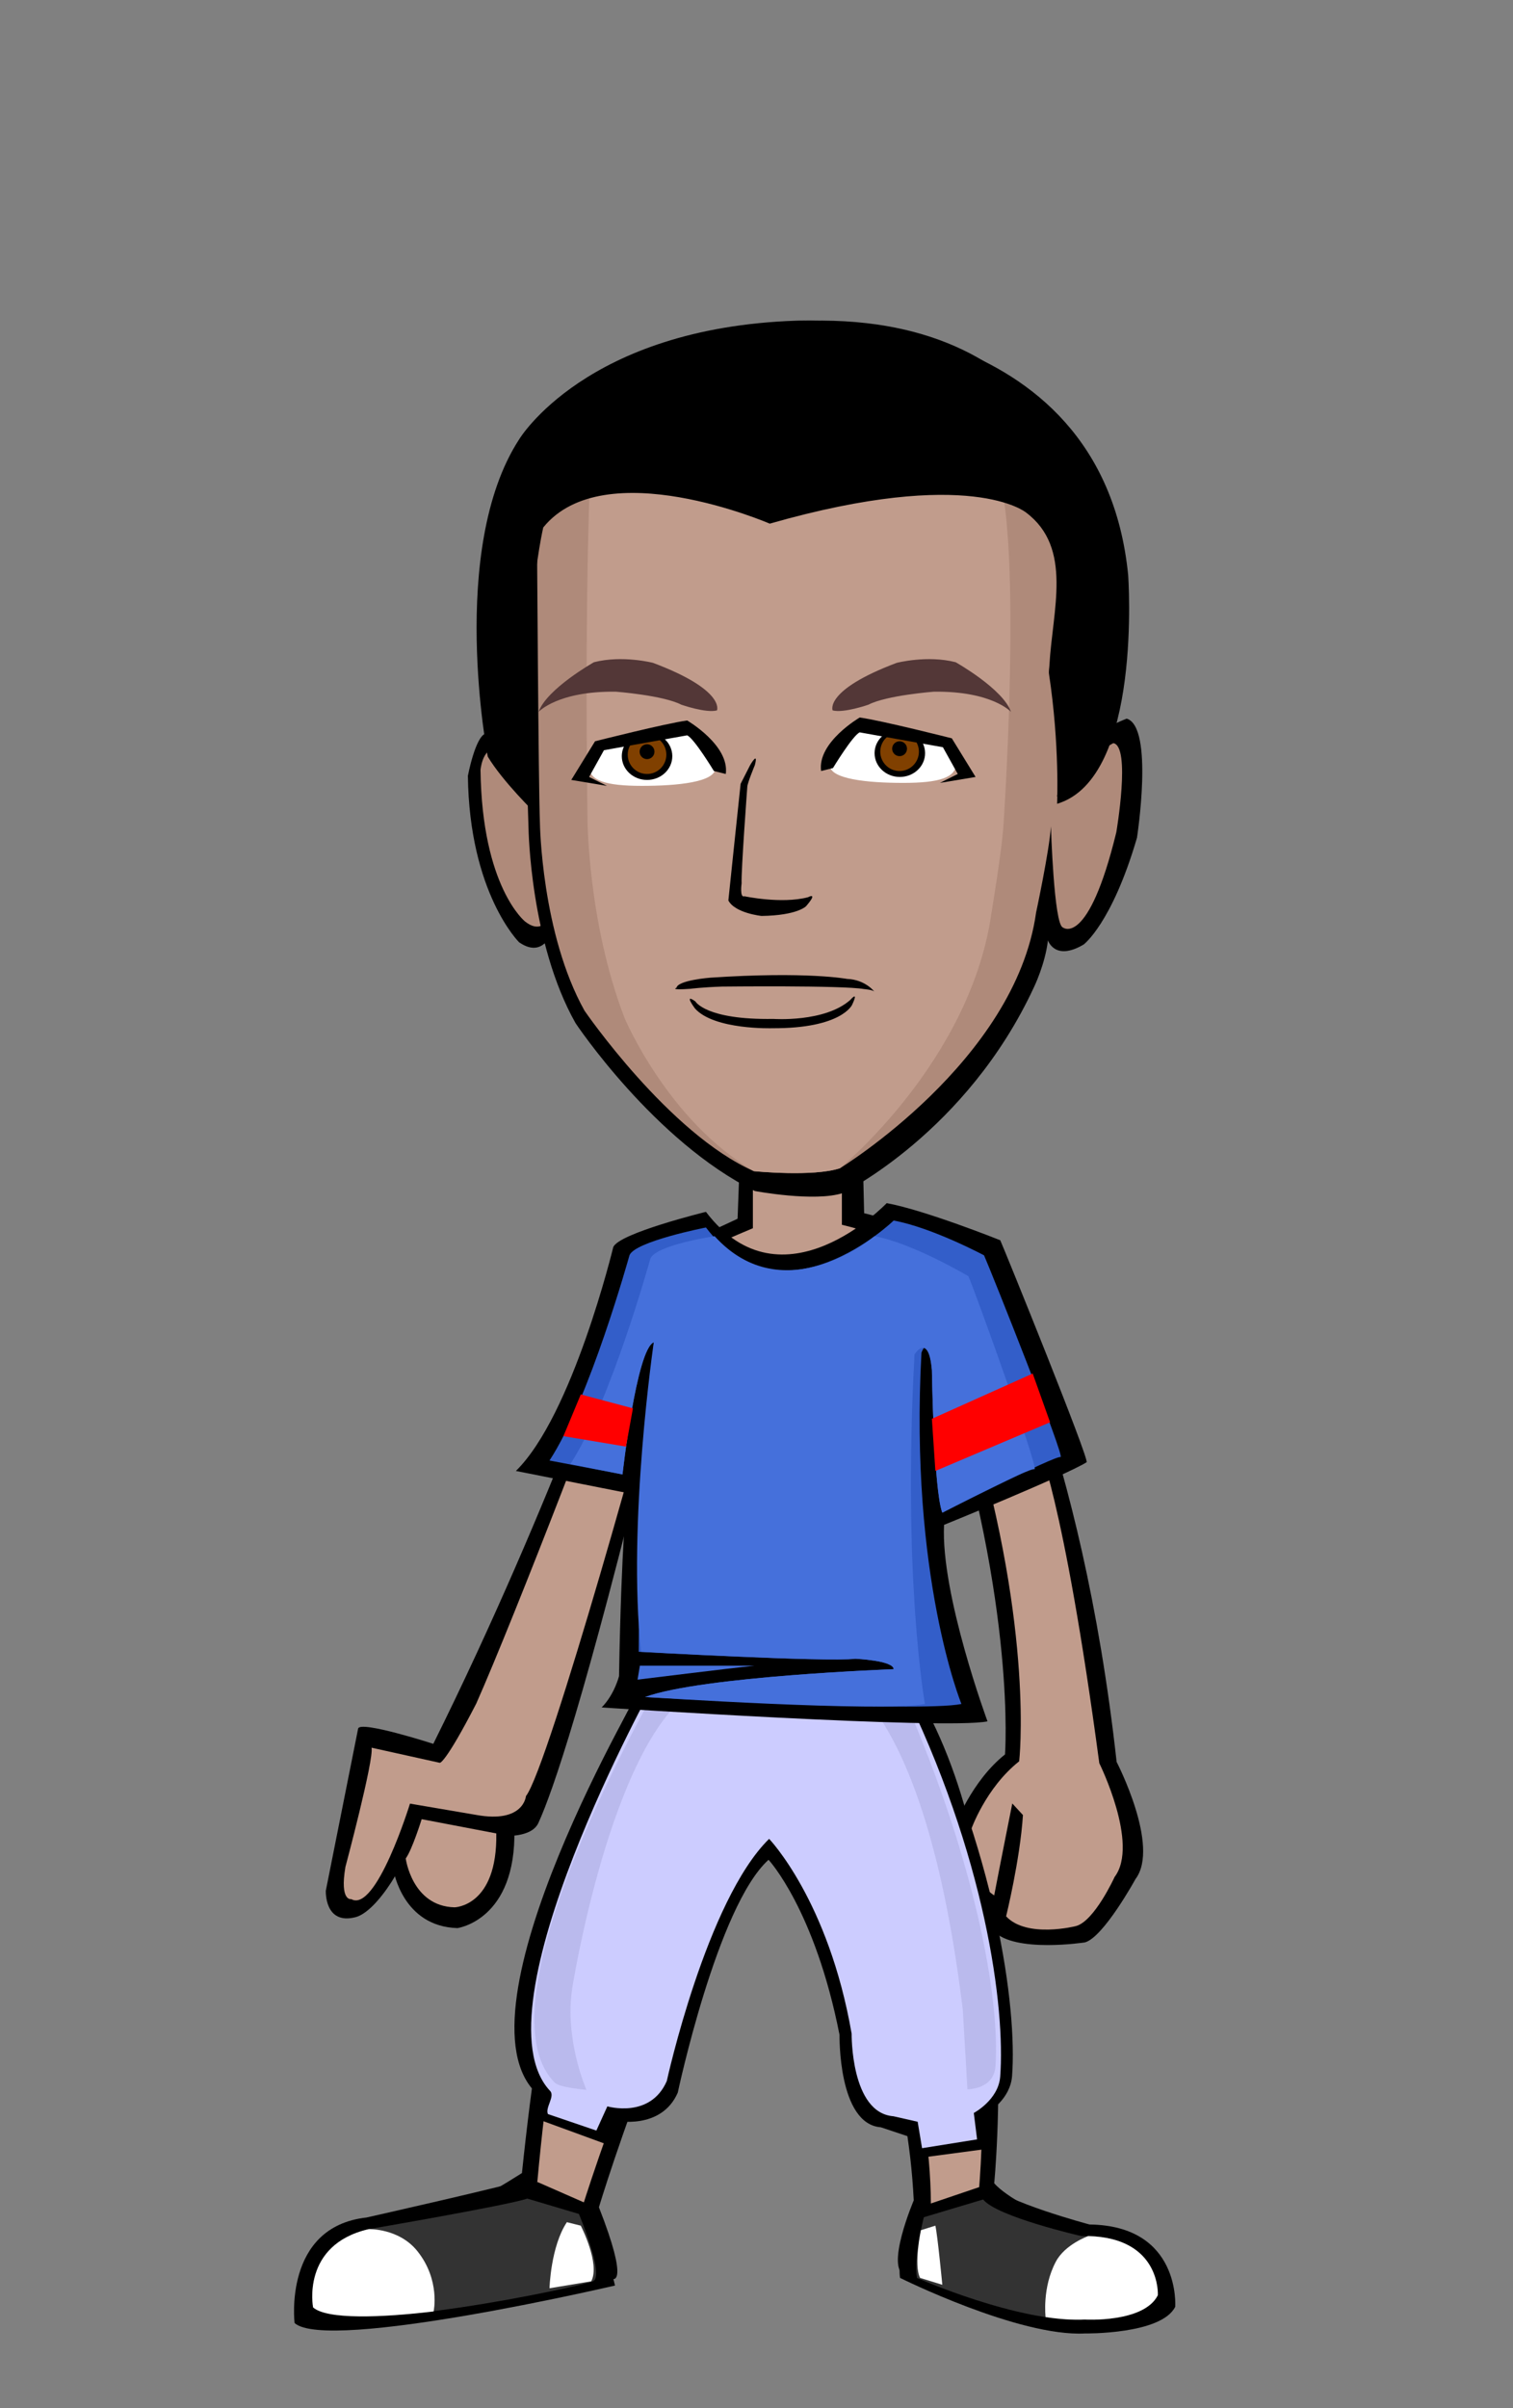
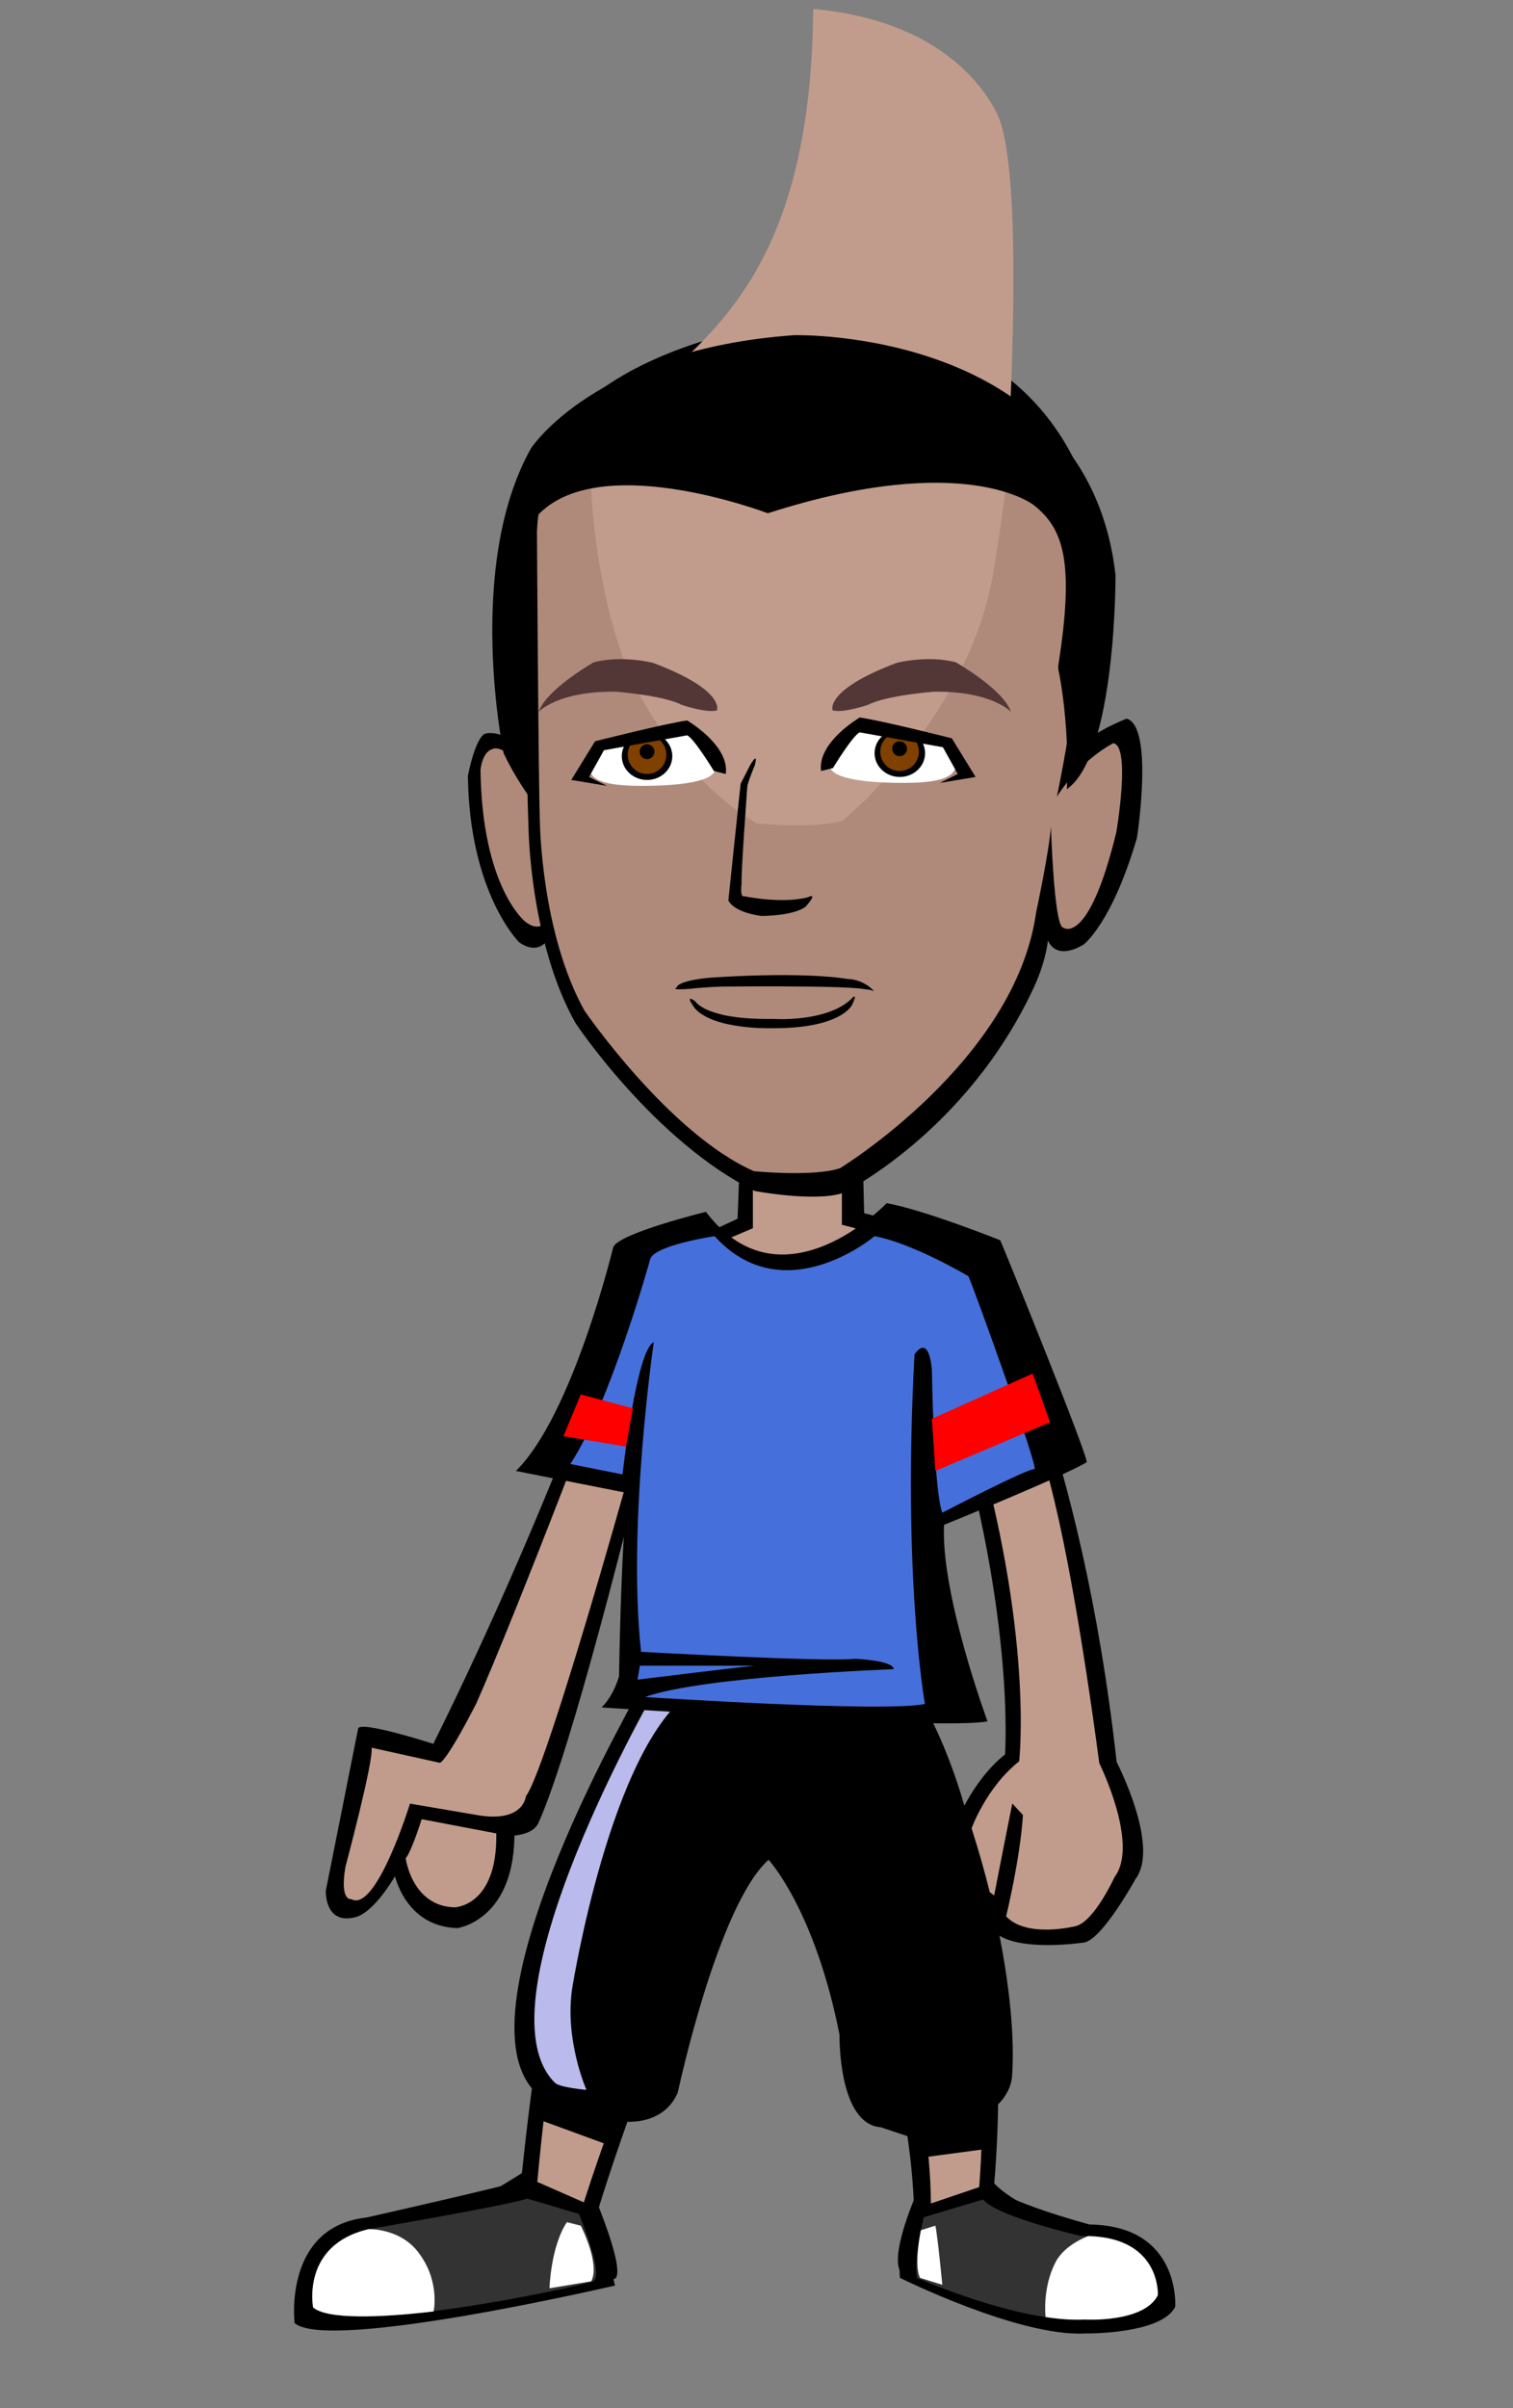
<svg xmlns="http://www.w3.org/2000/svg" version="1.1" id="Layer_1" x="0px" y="0px" width="220px" height="350px" viewBox="0 0 220 350" enable-background="new 0 0 220 350" xml:space="preserve">
  <rect x="0" y="0" width="220" height="350" fill="#808080" stroke="none" />
  <g transform="translate(0, 60)" id="FullBodyTranslator">
    <path fill-rule="evenodd" clip-rule="evenodd" d="M60.195,204.738c0,0-1.77,5.54-2.971,7.101c0,0,1.301,8.159,9.291,8.389   c0,0,8.569-1.139,8.279-14.379L60.195,204.738z" />
    <path fill-rule="evenodd" clip-rule="evenodd" d="M52.075,191.228l-4.7,23.57c0,0-0.22,5.021,4.33,3.84   c3.15-0.819,7.75-8.209,9.051-13.819c0,0,12.09,2.11,12.359,2.021c0.09-0.031,4.16,0.31,5.17-1.891   c2.09-4.58,6.779-18.12,16.62-58.34l-3.341-21.15c0,0-10.949,32.53-28.559,67.99C63.006,193.448,52.375,190.019,52.075,191.228z" />
    <path fill-rule="evenodd" clip-rule="evenodd" d="M45.535,272.708c0,0,7.971,5.961,18.91,3.98c0,0,21.65-2.98,24.63-5.471   c0,0,2.489,1-1.99-10.42c0,0,13.44-44.449,25.38-51.899c0,0,18.66,16.39,20.4,50.899c0,0-4.23,9.93-1.24,10.93   c0,0,17.41,6.951,26.37,6.451c0,0,9.7-1.73,12.44-4.711c0,0-1.74-4.229-5.721-4.72c0,0-16.67-6.46-20.15-10.43   c0,0,4.221-41.97-9.709-68.54c0,0-1.99-32.03,1-40.971c0,0,10.699-17.629,5.22-25.58c0,0-9.2-4.469-15.67-5.959l-0.25-6.95   l-17.67,1.489l-0.24,6.451c0,0-12.44,5.219-15.431,7.699c0,0-3.229,16.391,2.24,25.33c0,0-1.99,26.32-0.5,34.77   c0,0-11.689,13.41-17.66,70.771c0,0-11.949,7.7-17.92,9.19C57.975,265.019,42.555,265.509,45.535,272.708z" />
    <path fill-rule="evenodd" clip-rule="evenodd" fill="#C19C8C" d="M61.314,204.398c0,0-1.389,4.46-2.319,5.71   c0,0,0.91,6.949,7.101,7.1c0,0,6.239-0.1,6.069-10.74L61.314,204.398z" />
    <path fill-rule="evenodd" clip-rule="evenodd" d="M107.485,106.089v10.93l-7.96,3.72c0,0,19.91,13.16,32.84-1.49l-6.71-2.729   l-0.25-10.43H107.485z" />
    <path fill-rule="evenodd" clip-rule="evenodd" fill="#FFD3A8" d="M109.725,114.778v3.97l-8.209,2.979c0,0,16.42,13.91,29.359-0.739   l-7.96-0.5L109.725,114.778z" />
    <path fill-rule="evenodd" clip-rule="evenodd" fill="#C19C8C" d="M96.995,133.498c-1.851,8.24-17.239,63.37-20.521,67.55   c0,0-0.299,3.99-7.229,2.73l-9.63-1.641c0,0-4.91,15.931-8.54,13.881c0,0-1.7,0.38-0.851-4.67c0,0,4.181-15.66,3.801-17.34   l9.93,2.199c0,0,0.77,0.17,5.29-8.6c5.649-12.73,19.8-49.48,23.81-61.16c0,0,1.141-0.2,2.49,0.25   C96.395,126.978,97.436,131.548,96.995,133.498z" />
    <path fill-rule="evenodd" clip-rule="evenodd" d="M144.064,125.958c0,0,13.181,23.83,18.301,70.12c0,0,6.35,12.24,2.75,17.011   c0,0-4.67,8.51-7.37,9.219c0,0-10.229,1.58-13.271-1.659c0,0-0.879-0.86-1.279-2.57c0,0-5.971-5.34-4.36-12.659   c0,0,2.41-6.551,7.3-10.431c0,0,1.66-21.36-9.039-54.88C137.096,140.108,136.245,111.468,144.064,125.958z" />
    <path fill-rule="evenodd" clip-rule="evenodd" fill="#C19C8C" d="M149.645,145.228c0.041,0.091,1.091,4.221,1.131,4.32   c0,0,3.81,7.5,9.07,46.711c0,0,5.84,11.76,2.229,16.529c0,0-2.94,6.45-5.64,7.15c0,0-7.11,1.82-10.141-1.42   c0,0,2.03-8.23,2.45-14.721l-1.55-1.68c0,0-1.721,8.6-2.631,13.359c0,0-5.729-3.6-3.379-9.51c0,0,2.109-6.1,7.01-9.979   c0,0,2.18-18.569-6.79-48.88c0,0-2.07-7-5.55-11.971c-4.98-11.42,0.09-11.739,3.979-9.93   C143.564,126.948,147.195,140.519,149.645,145.228z" />
    <path fill-rule="evenodd" clip-rule="evenodd" fill="#C19C8C" d="M48.275,272.468c0,0,6.47,3.471,17.42,1.49   c0,0,16.91-1.99,19.9-4.47c0,0,3.479,2.979-1-8.45c0,0,14.93-48.17,27.869-56.119c0,0,23.391,21.859,22.891,57.119   c0,0-3.98,6.45-1,7.45c0,0,14.43,5.96,23.39,5.46c0,0,7.47-0.5,9.95-2.98c0,0-0.99-2.479-4.971-2.979c0,0-16.92-6.46-20.399-10.431   c0,0,3.979-41.719-9.46-68.539c0,0-2.24-34.76,0.75-43.7c0,0,12.189-13.91,6.72-21.851c0,0-11.45-4.97-17.92-6.459v-9.931h-12.94   v10.431c0,0-13.18,5.459-16.17,7.939c0,0-2.979,13.66,2.49,22.6c0,0-1.74,28.561-0.25,37c0,0-12.439,16.641-17.41,71.021   c0,0-13.439,8.44-19.41,9.93C58.725,266.998,45.785,266.259,48.275,272.468z" />/n/n<path fill-rule="evenodd" clip-rule="evenodd" d="M42.833,277.627c0,0-1.687-13.984,10.446-15.333c0,0,20.689-4.657,23.721-5.669   l9.688,4.25l2.737,11.301C89.425,272.176,47.634,281.924,42.833,277.627z" />
    <path fill-rule="evenodd" clip-rule="evenodd" d="M132.806,261.115c0,0-2.437,6.919-1.931,9.953c0,0,17.265,8.58,26.869,8.074   c0,0,11.119,0.169,13.141-3.875c0,0,0.842-11.793-12.468-11.962c0,0-12.637-3.369-14.658-5.898L132.806,261.115z" />
    <path fill-rule="evenodd" clip-rule="evenodd" fill="#333333" d="M45.527,275.353c0,0-1.769-9.098,8.089-11.372   c0,0,20.03-3.429,23.063-4.438l7.498,2.231c0,0,3.81,9.031,2.041,9.788C84.449,272.318,50.332,279.648,45.527,275.353z" />
    <path fill-rule="evenodd" clip-rule="evenodd" fill="#333333" d="M134.333,262.25c0,0-1.504,5.786-1,8.818   c0,0,14.807,6.559,24.411,6.055c0,0,8.594,0.504,10.613-3.54c0,0,0.506-8.846-11.119-8.593c0,0-12.265-2.793-14.286-5.32   L134.333,262.25z" />
    <path fill-rule="evenodd" clip-rule="evenodd" fill="#FFFFFF" d="M60.693,267.181c3.369,4.212,2.357,8.762,2.357,8.762   c-7.581,0.905-15.543,1.181-17.523-0.59c0,0-1.769-9.098,8.089-11.372C53.616,263.98,58.018,263.832,60.693,267.181z" />
    <path fill-rule="evenodd" clip-rule="evenodd" fill="#FFFFFF" d="M153.532,268.698c-2.024,3.789-1.497,8.066-1.497,8.066   c1.98,0.293,3.918,0.44,5.709,0.358c0,0,8.594,0.504,10.613-3.54c0,0,0.485-8.319-10.109-8.593   C158.248,264.99,154.877,266.169,153.532,268.698z" />
    <path fill-rule="evenodd" clip-rule="evenodd" fill="#FFFFFF" d="M84.449,263.475c0,0,2.865,5.56,1.519,8.087l-6.068,1.012   c0,0,0.169-6.067,2.528-9.604L84.449,263.475z" />
    <path fill-rule="evenodd" clip-rule="evenodd" fill="#FFFFFF" d="M133.905,264.135c0,0-1.072,5.032-0.122,6.934l3.235,0.999   c0,0-0.673-7.077-1.01-8.593L133.905,264.135z" />/n<path fill-rule="evenodd" clip-rule="evenodd" d="M93.993,183.897c0,0-28.799,48.721-15.84,60.48c0.791,0.72-0.439,2.699,0,3.6   l9.84,3.6l1.44-3.359c0,0,6.72,1.439,9.12-4.08c0,0,5.76-27.12,13.199-33.84c0,0,6.721,7.199,10.32,25.439c0,0-0.24,12.961,6,13.44   l4.32,1.44l0.48,3.119l10.8-1.439v-5.28c0,0,3.239-1.899,3.489-5.29c0.75-9.92-2.25-32.609-14.77-57.83   C132.394,183.897,105.034,188.458,93.993,183.897z" />
-     <path fill-rule="evenodd" clip-rule="evenodd" fill="#CCCCFF" d="M95.194,184.538c0,0-26.4,47.52-15.201,59.359   c0.74,0.78-0.76,2.46-0.319,3.36l7.04,2.399l1.6-3.52c0,0,6.24,1.84,8.641-3.68c0,0,5.76-26.24,14.879-35.2   c0,0,8.641,8.96,12,28.319c0,0-0.159,11.521,6.08,12l3.521,0.801l0.64,3.84l8-1.28l-0.479-3.84c0,0,3.58-1.89,3.84-5.28   c0.75-9.92-2.04-32.06-14.56-57.279C130.874,184.538,106.233,189.098,95.194,184.538z" />
    <path fill-rule="evenodd" clip-rule="evenodd" fill="#babaed" d="M100.634,185.817c-1.33-0.289-3.75-0.64-4.801-1.119   c0,0-26.92,46.239-15.159,58c0.72,0.719,4.6,1.039,4.6,1.039s-3.2-7.199-2.079-14.72   C83.194,229.018,88.753,193.817,100.634,185.817z" />
-     <path fill-rule="evenodd" clip-rule="evenodd" fill="#babaed" d="M124.153,185.178c6.03,5.399,12.44,19.05,15.84,46.88l0.681,11.6   c0,0,3.85,0.03,4.079-3.359c0.681-9.92-3-30.7-14.359-55.92C130.394,184.378,127.554,184.728,124.153,185.178z" />/n<path fill-rule="evenodd" clip-rule="evenodd" d="M75.013,153.787l16.177,3.2c0,0-0.841,7.077-1.179,26.623   c0,0-0.675,2.694-2.529,4.549c0,0,50.043,3.285,56.108,2.021c0,0-6.824-18.449-6.318-28.559c0,0,17.439-7.077,20.724-9.097   c0.485-0.297-11.857-30.708-12.552-32.267c0,0-10.953-4.381-16.512-5.393c0,0-15.165,15.923-26.284,1.264   c0,0-12.723,3.117-13.479,5.141C89.168,121.27,83.269,145.7,75.013,153.787z" />
-     <path fill-rule="evenodd" clip-rule="evenodd" fill="#335ec9" d="M79.899,152.269l10.617,2.024c0,0,2.021-18.198,4.548-19.208   c0,0-2.19,26.62-2.19,44.987c0,0,27.211,1.514,31.508,1.01c0,0,5.56,0.253,5.56,1.516c0,0-27.8,1.013-36.142,4.044   c0,0,39.934,2.274,45.999,1.012c0,0-7.583-18.449-5.814-51.053c0,0,1.012-3.032,1.519,2.528c0,0,0.253,17.438,1.516,20.724   c0,0,16.427-8.341,17.187-8.088c0.759,0.254-10.109-27.044-11.121-29.317c0,0-7.581-4.045-13.143-5.055   c0,0-16.175,15.67-27.294,1.01c0,0-10.361,2.023-11.121,4.045C91.526,122.447,85.712,143.425,79.899,152.269z" />
+     <path fill-rule="evenodd" clip-rule="evenodd" d="M75.013,153.787l16.177,3.2c0,0-0.841,7.077-1.179,26.623   c0,0-0.675,2.694-2.529,4.549c0,0,50.043,3.285,56.108,2.021c0,0-6.824-18.449-6.318-28.559c0,0,17.439-7.077,20.724-9.097   c0.485-0.297-11.857-30.708-12.552-32.267c0,0-10.953-4.381-16.512-5.393c0,0-15.165,15.923-26.284,1.264   c0,0-12.723,3.117-13.479,5.141C89.168,121.27,83.269,145.7,75.013,153.787z" />
    <path fill-rule="evenodd" clip-rule="evenodd" fill="#4570DB" d="M82.934,152.775l7.583,1.518c0,0,2.021-18.198,4.548-19.208   c0,0-3.875,26.283-1.854,44.987c0,0,26.874,1.514,31.171,1.01c0,0,5.56,0.253,5.56,1.516c0,0-27.8,1.013-36.142,4.044   c0,0,34.628,2.274,40.69,1.012c0,0-3.284-18.198-1.516-50.8c0,0,2.021-3.285,2.528,2.275c0,0,0.253,17.438,1.516,20.724   c0,0,12.637-6.571,13.396-6.318c0.757,0.253-8.593-25.778-9.605-28.052c0,0-8.087-4.805-13.646-5.815c0,0-13.143,11.121-23.252,0   c0,0-8.593,1.265-9.35,3.284C94.561,122.951,88.746,143.931,82.934,152.775z" />
    <polygon fill-rule="evenodd" clip-rule="evenodd" fill="#FF0000" points="81.924,148.731 91.021,150.249 92.03,144.688    84.449,142.666  " />
    <polygon fill-rule="evenodd" clip-rule="evenodd" fill="#FF0000" points="135.503,146.206 136.009,153.787 152.688,146.712    150.161,139.633  " />
    <path fill-rule="evenodd" clip-rule="evenodd" fill="#4570DB" d="M93.043,182.092l-0.338,2.024c0,0,13.649-1.687,17.018-2.024   H93.043z" />/n<g transform="translate(44,-29) scale(1.8)" id="HeadTranslator">
      <path fill-rule="evenodd" clip-rule="evenodd" d="M14.792,42.004c0,0,3.96-1.02,4.62,7.74l1.04,7.44c0,0-0.64,3.279-2.96,1.68   c0,0-4.02-3.961-4.14-13.441C13.352,45.423,13.952,42.244,14.792,42.004z" />
      <path fill-rule="evenodd" clip-rule="evenodd" fill="#af8a7a" d="M15.332,43.263c0,0,1.32-0.959,4.56,4.801l0.72,6.24   c0,0-0.36,4.68-2.64,2.881c0,0-3.48-2.762-3.6-12.241C14.372,44.944,14.492,43.503,15.332,43.263z" />
      <path fill-rule="evenodd" clip-rule="evenodd" d="M17.731,25.664c0,0,0.39,21.02,0.52,24.01c0,0,0.13,9.229,3.8,15.72   c0,0,6.36,9.551,14.48,13.551c0,0,4.839,0.91,7.121,0.16c0,0,10-4.881,15.439-16.641c0,0,0.9-1.859,1.119-3.76   c0,0,0.541,1.719,2.881,0.34c0,0,2.279-1.68,4.311-8.62c0,0,1.389-8.96-0.83-9.62c0,0-2.701,1.02-3.721,2.28   c-0.129,0.16,2.52-12.3,1-18.85c0,0-2.68-16.49-23.799-15.53C40.052,8.704,17.972,10.624,17.731,25.664z" />
      <path fill-rule="evenodd" clip-rule="evenodd" fill="#af8a7a" d="M18.932,25.744c0,0,0.12,20.64,0.24,23.52   c0,0,0.12,8.88,3.6,15.12c0,0,6.8,9.92,13.68,12.959c0,0,4.8,0.48,6.96-0.238c0,0,14.16-8.641,15.84-20.641   c0,0,1.08-5.04,1.199-6.96c0,0,0.24,7.919,0.961,8.159c0,0,2.039,1.68,4.32-7.679c0,0,1.199-6.96-0.24-7.201   c0,0-2.641,1.32-4.561,4.32c0,0,3.48-16.08,1.439-22.32c0,0-0.479-14.16-21.839-14.88C40.532,9.904,19.412,11.584,18.932,25.744z" />
-       <path fill-rule="evenodd" clip-rule="evenodd" fill="#C19C8C" d="M23.251,20.704c0,0-0.48,8.88-0.24,28.08c0,0,0,8.401,3,16.2   c0,0,3.48,8.279,10.44,12.359c0,0,4.8,0.48,6.96-0.238c0,0,10.561-8.641,12.24-20.641c0,0,0.84-5.04,0.959-6.96   c0,0,1.561-22.56-0.479-28.8c0,0-2.561-8-15.121-9.12C41.012,11.584,26.612,11.344,23.251,20.704z" />/n<path display="inline" fill-rule="evenodd" clip-rule="evenodd" d="M36.534,44.554c0,0-0.61,1.471-0.61,1.75   c0,0-0.51,6.841-0.46,7.801c0,0-0.17,1.199,0.23,1.04c0,0,2.98,0.64,5.13,0.08c0,0,0.88-0.479-0.15,0.72c0,0-0.69,0.75-3.6,0.79   c0,0-2.14-0.22-2.68-1.25c0,0,0.8-7.67,0.99-9.42l0.77-1.511C36.154,44.554,36.844,43.364,36.534,44.554z" />
+       <path fill-rule="evenodd" clip-rule="evenodd" fill="#C19C8C" d="M23.251,20.704c0,0,0,8.401,3,16.2   c0,0,3.48,8.279,10.44,12.359c0,0,4.8,0.48,6.96-0.238c0,0,10.561-8.641,12.24-20.641c0,0,0.84-5.04,0.959-6.96   c0,0,1.561-22.56-0.479-28.8c0,0-2.561-8-15.121-9.12C41.012,11.584,26.612,11.344,23.251,20.704z" />/n<path display="inline" fill-rule="evenodd" clip-rule="evenodd" d="M36.534,44.554c0,0-0.61,1.471-0.61,1.75   c0,0-0.51,6.841-0.46,7.801c0,0-0.17,1.199,0.23,1.04c0,0,2.98,0.64,5.13,0.08c0,0,0.88-0.479-0.15,0.72c0,0-0.69,0.75-3.6,0.79   c0,0-2.14-0.22-2.68-1.25c0,0,0.8-7.67,0.99-9.42l0.77-1.511C36.154,44.554,36.844,43.364,36.534,44.554z" />
/n<path fill-rule="evenodd" clip-rule="evenodd" d="M31.311,62.619c0,0,1-0.13,2.57-0.18c0,0,9.73-0.11,11.47,0.2   c0,0,0.729,0.06,0.841,0.209c0,0-0.74-0.979-2.211-1.029c0,0-3.209-0.62-11.04-0.1c0,0-2.63,0.199-2.74,0.819   C30.201,62.539,29.601,62.739,31.311,62.619z" />
      <path fill-rule="evenodd" clip-rule="evenodd" d="M31.731,63.64c0,0,0.84,1.5,6.3,1.41c0,0,4.14,0.299,6.209-1.531   c0,0,0.73-0.85,0.15,0.391c0,0-0.84,1.92-6.45,1.891c0,0-4.68,0.149-6.24-1.59C31.701,64.21,30.731,62.919,31.731,63.64z" />/n<path fill-rule="evenodd" clip-rule="evenodd" fill="#FFFFFF" d="M23.145,44.672c0-1.13,0.9-1.98,3.84-2.4   c1.32-0.12,3.18-0.54,3.96-0.42c1.73,0.27,2.4,2.15,2.4,2.94c0,1.13-3.02,1.44-5.94,1.44S23.145,45.802,23.145,44.672z" />
      <path fill-rule="evenodd" clip-rule="evenodd" fill="#FFFFFF" d="M52.785,44.432c0-1.13-0.9-1.98-3.841-2.4   c-1.319-0.12-3.18-0.54-3.96-0.42c-1.73,0.27-2.4,2.15-2.4,2.94c0,1.13,3.021,1.44,5.94,1.44S52.785,45.562,52.785,44.432z" />
      <path fill-rule="evenodd" clip-rule="evenodd" d="M25.785,43.833c0-1.06,0.91-1.92,2.04-1.92c1.13,0,2.04,0.86,2.04,1.92   s-0.91,1.92-2.04,1.92C26.694,45.752,25.785,44.893,25.785,43.833z" />
      <circle fill-rule="evenodd" clip-rule="evenodd" fill="#804000" cx="27.824" cy="43.712" r="1.56" />
      <path fill-rule="evenodd" clip-rule="evenodd" d="M50.285,43.592c0-1.06-0.91-1.92-2.041-1.92c-1.13,0-2.039,0.86-2.039,1.92   s0.909,1.92,2.039,1.92C49.375,45.512,50.285,44.652,50.285,43.592z" />
      <circle fill-rule="evenodd" clip-rule="evenodd" fill="#804000" cx="48.225" cy="43.472" r="1.561" />
      <path fill-rule="evenodd" clip-rule="evenodd" d="M24.584,46.232l-2.88-0.48l1.92-3.12c0,0,5.68-1.44,7.44-1.68   c0,0,3.44,2,3.12,4.32l-0.96-0.24c0,0-1.6-2.64-2.16-2.88l-6.72,1.2l-1.2,2.16L24.584,46.232z" />
      <path fill-rule="evenodd" clip-rule="evenodd" d="M51.484,45.992l2.88-0.48l-1.92-3.12c0,0-5.68-1.44-7.44-1.68   c0,0-3.439,2-3.119,4.32l0.959-0.24c0,0,1.601-2.64,2.16-2.88l6.721,1.2l1.199,2.16L51.484,45.992z" />
      <circle fill-rule="evenodd" clip-rule="evenodd" cx="27.824" cy="43.472" r="0.6" />
      <circle fill-rule="evenodd" clip-rule="evenodd" cx="48.225" cy="43.232" r="0.6" />/n<path fill-rule="evenodd" clip-rule="evenodd" fill="#533737" d="M19.064,40.258c0,0,1.53-1.69,6.24-1.63c0,0,3.82,0.29,5.29,1.05   c0,0,2,0.7,2.88,0.46c0,0,0.71-1.63-5.17-3.84c0,0-2.47-0.64-4.77-0.05C23.535,36.249,19.715,38.398,19.064,40.258z" />
-       <path fill-rule="evenodd" clip-rule="evenodd" fill="#533737" d="M57.225,40.258c0,0-1.529-1.69-6.23-1.63   c0,0-3.819,0.29-5.289,1.05c0,0-2,0.7-2.891,0.46c0,0-0.699-1.63,5.18-3.84c0,0,2.471-0.64,4.76-0.05   C52.754,36.249,56.584,38.398,57.225,40.258z" />/n<path fill-rule="evenodd" clip-rule="evenodd" d="M14.958,43.87c0,0-3.23-16.73,2.53-25.61c0,0,5.39-9.02,22.41-9.59   c0,0,24.641-1.09,26.791,20.53c0,0,1.199,16.42-5.74,18.479c0,0,0.22-4.699-0.65-10.459c-0.04-0.24,0.02-0.48,0.03-0.721   c0.239-4.44,1.92-9.48-1.89-12.34c0,0-4.471-3.74-20.701,0.9c0,0-13.379-5.78-18.299,0.31c0,0-2.22,9.479-0.58,23.13   C18.858,48.5,16.168,45.891,14.958,43.87z" />
-       <path fill-rule="evenodd" clip-rule="evenodd" fill="#000000" d="M16.238,43.59c0,0-3.14-15.06,2.21-24.61   c0,0,5.19-8.01,21.29-9.14c0,0,23.681-0.6,25.931,19.38c0,0,0.06,14.48-3.931,17.28c0,0,0.271-4.24-0.56-9.029   c-0.05-0.32-0.17-0.65-0.13-0.971c1.32-8.4,0.41-11.03-1.96-12.92c0,0-5.479-4.5-21.51,0.64c0,0-14.181-5.42-18.91,0.54   c0,0-1.06,8.86-0.32,22.41C18.348,47.17,17.128,45.5,16.238,43.59z" />/n/n/n</g>
+       <path fill-rule="evenodd" clip-rule="evenodd" fill="#533737" d="M57.225,40.258c0,0-1.529-1.69-6.23-1.63   c0,0-3.819,0.29-5.289,1.05c0,0-2,0.7-2.891,0.46c0,0-0.699-1.63,5.18-3.84c0,0,2.471-0.64,4.76-0.05   C52.754,36.249,56.584,38.398,57.225,40.258z" />/n<path fill-rule="evenodd" clip-rule="evenodd" fill="#000000" d="M16.238,43.59c0,0-3.14-15.06,2.21-24.61   c0,0,5.19-8.01,21.29-9.14c0,0,23.681-0.6,25.931,19.38c0,0,0.06,14.48-3.931,17.28c0,0,0.271-4.24-0.56-9.029   c-0.05-0.32-0.17-0.65-0.13-0.971c1.32-8.4,0.41-11.03-1.96-12.92c0,0-5.479-4.5-21.51,0.64c0,0-14.181-5.42-18.91,0.54   c0,0-1.06,8.86-0.32,22.41C18.348,47.17,17.128,45.5,16.238,43.59z" />/n/n/n</g>
  </g>
</svg>